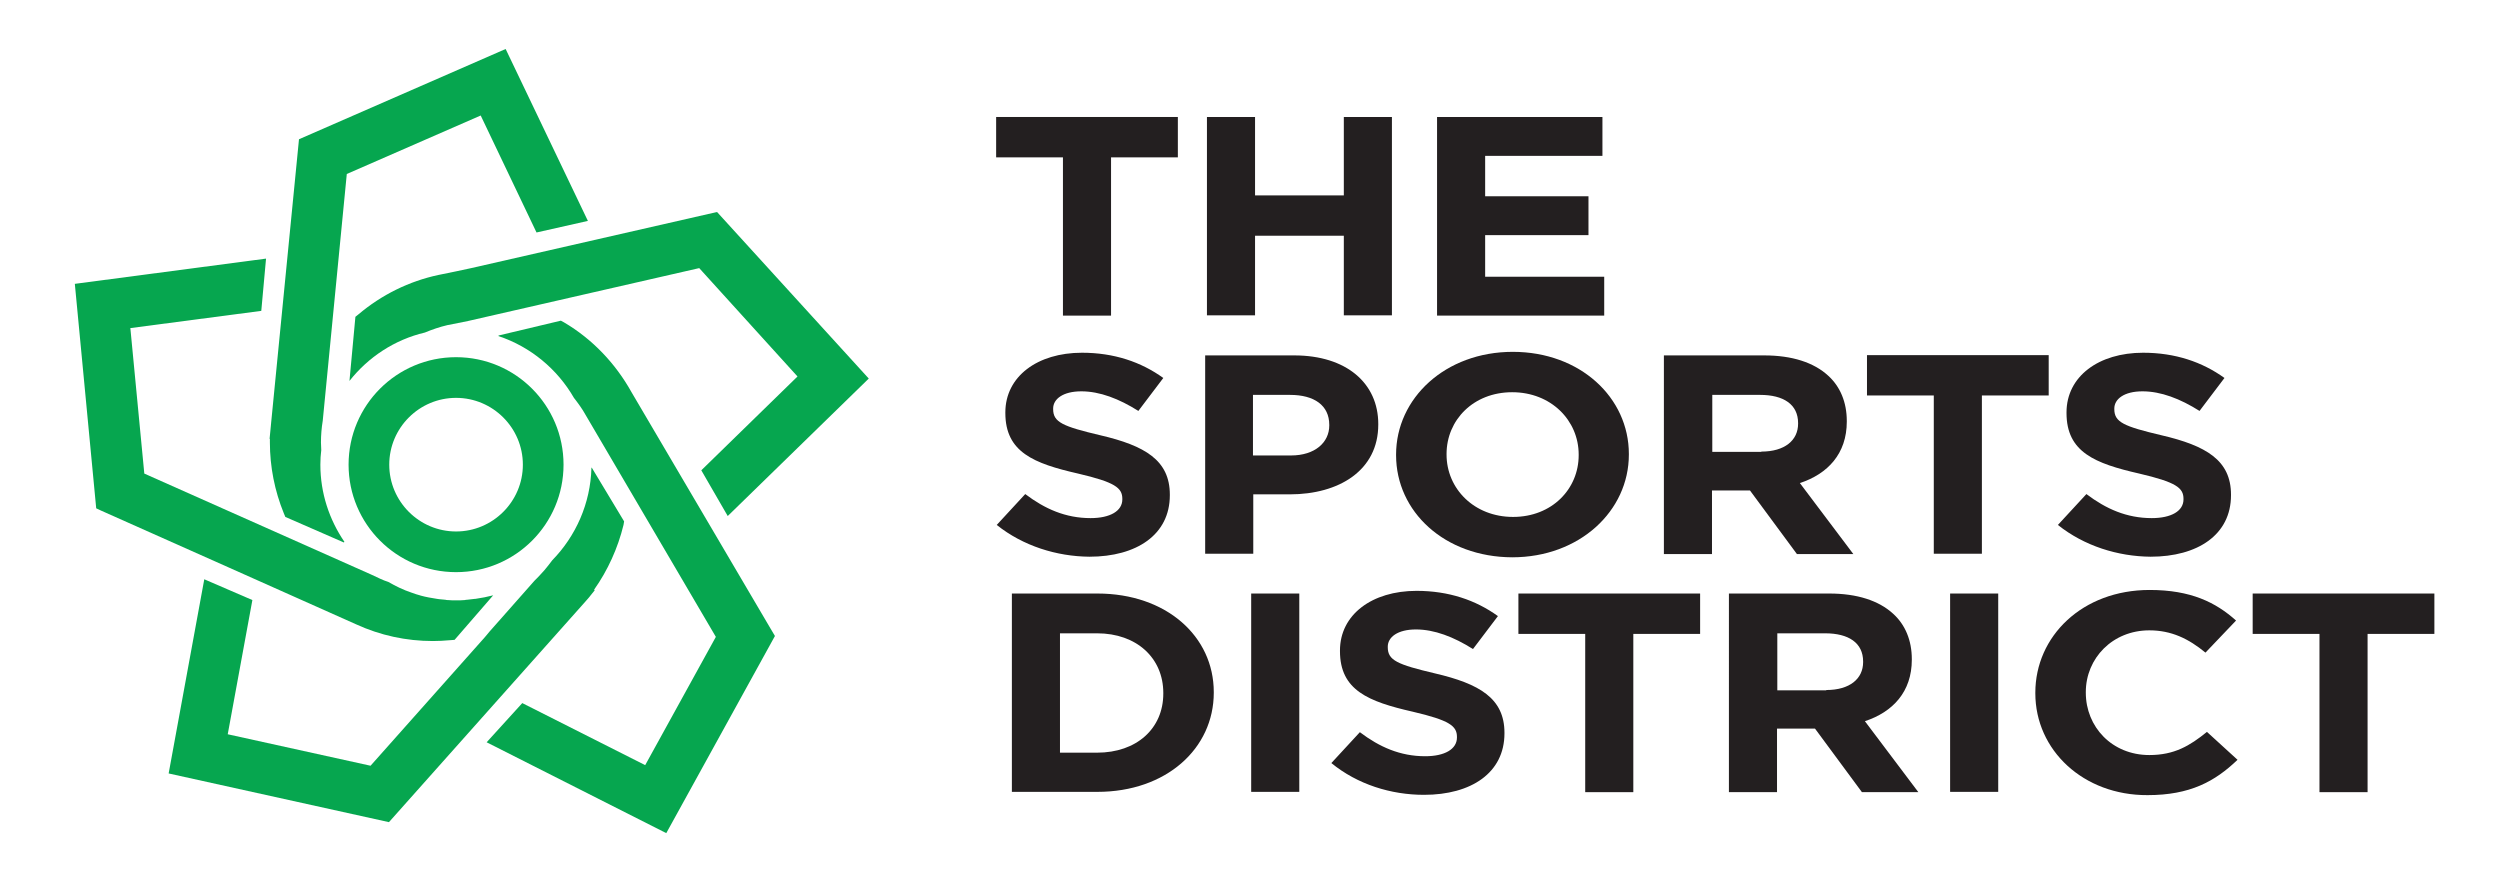
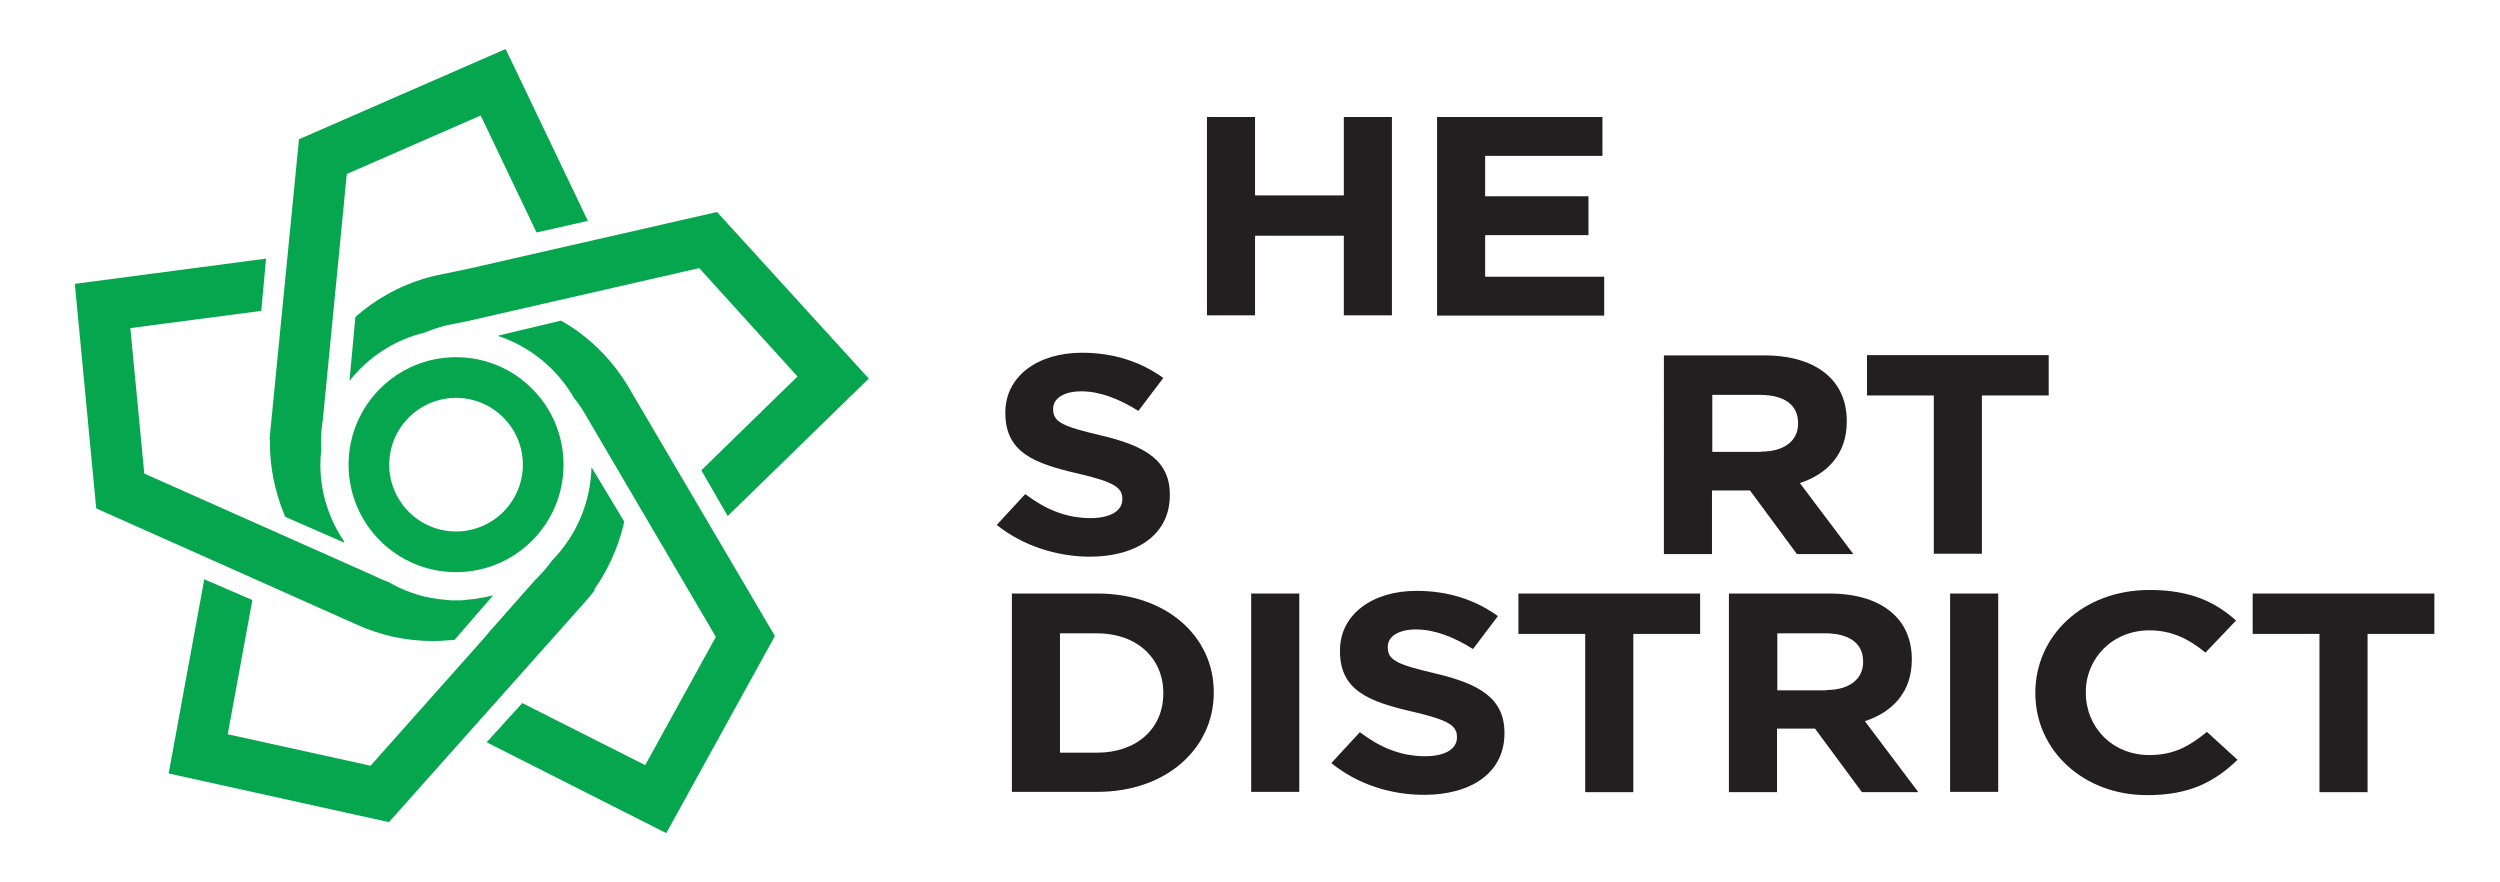
<svg xmlns="http://www.w3.org/2000/svg" version="1.1" id="Layer_1" x="0px" y="0px" viewBox="0 0 842 297" style="enable-background:new 0 0 842 297;" xml:space="preserve">
  <style type="text/css">
	.st0{fill:#06A64F;}
	.st1{fill:#231F20;}
</style>
  <g>
    <path class="st0" d="M259.4,211.5c-28.7-48.8-46.2-78.5-46.7-79.4c-5.4-9.7-13.2-17.9-22.7-23.5l-1.1-0.6l-21,5l0,0.2   c10.8,3.6,19.8,11.1,25.4,20.8c1.4,1.8,2.8,3.7,3.9,5.7l43.9,74.8l-23.8,43.2l-41.4-20.9l-12,13.2l60.5,30.6l36.6-66.4L259.4,211.5   z" />
    <path class="st0" d="M241.5,71.4l-82.8,18.9c0,0-9.7,2.1-11,2.3c-9.9,2.1-19.2,6.7-27,13.3l-1,0.8l-2,21.6   c6.3-8,15.2-13.9,25.4-16.3c2.4-1,5-1.9,7.6-2.5l7-1.4l77.8-17.8l33.1,36.5l-32.4,31.6l8.9,15.4l47.5-46.3L241.5,71.4z" />
    <path class="st0" d="M107.9,156.5c0-1.7,0.1-3.3,0.3-4.9c0-0.9-0.1-1.7-0.1-2.6c0-2.4,0.2-4.9,0.6-7.3c0.1-0.9,5-51.6,8.1-83.1   l45.1-19.7l18.8,39.4l17.3-3.9l-27.7-57.9l-69.6,30.4l-9.4,95.7l-0.2,2.1l-0.3,3.1l0.1,0c0,0.4,0,0.8,0,1.2   c0,8.2,1.6,16.3,4.7,23.9l0.5,1.2l19.7,8.6l0.2-0.2C110.9,175,107.9,166.1,107.9,156.5z" />
    <path class="st0" d="M160.1,201.7c-0.1,0-0.2,0-0.2,0c-0.9,0.1-1.8,0.2-2.6,0.3c-0.2,0-0.5,0-0.7,0.1c-1,0.1-2,0.1-3,0.1l0,0l0,0   l0,0c-0.9,0-1.9,0-2.8-0.1c-0.3,0-0.5,0-0.8-0.1c-0.7-0.1-1.4-0.1-2.1-0.2c-0.2,0-0.5-0.1-0.7-0.1c-1.9-0.3-3.7-0.6-5.5-1.1   c-0.1,0-0.2-0.1-0.3-0.1c-0.8-0.2-1.7-0.5-2.5-0.8c-0.1,0-0.2-0.1-0.3-0.1c-2.7-0.9-5.4-2.2-7.8-3.6l0,0c-1-0.3-1.9-0.7-2.8-1.1   l-3-1.4c-0.2-0.1-0.4-0.2-76.4-34l-4.7-49l44.1-5.8l1.6-17.6l-64.4,8.5l7.2,75.6l1.7,0.8c0.9,0.4,85.1,37.9,85.9,38.3   c8.1,3.7,16.8,5.6,25.8,5.6c1.8,0,3.8-0.1,6-0.3l1.3-0.1l13-15l0,0C164.2,201,162.2,201.4,160.1,201.7z" />
    <path class="st0" d="M210.2,175.6l-10.9-18.1l-0.1,0c-0.3,12.1-5.3,23.1-13.2,31.2c-0.8,1.1-1.7,2.2-2.6,3.3l-1,1.1   c-0.7,0.8-1.4,1.5-2.3,2.4l-0.1,0.1l-15.2,17.2l-1.5,1.8l-38.5,43.3l-48.1-10.6l8.3-45.2l-16.2-7l-12,65.4l74.2,16.4l65.9-74   l1.4-1.6l2-2.5l-0.2-0.2c4.6-6.5,8-14,9.9-21.8L210.2,175.6z" />
    <path class="st0" d="M153.6,192.7c-20,0-36.2-16.2-36.2-36.2c0-20,16.2-36.2,36.2-36.2c20,0,36.2,16.2,36.2,36.2   C189.8,176.5,173.6,192.7,153.6,192.7z M153.6,134c-12.4,0-22.5,10.1-22.5,22.5s10.1,22.5,22.5,22.5c12.4,0,22.5-10.1,22.5-22.5   S166,134,153.6,134z" />
  </g>
  <g>
-     <path class="st1" d="M358,53h-22.5V39.4h61.2V53h-22.5v53.3H358V53z" />
    <path class="st1" d="M406.5,39.4h16.2v26.4h29.9V39.4h16.2v66.8h-16.2V79.4h-29.9v26.8h-16.2V39.4z" />
    <path class="st1" d="M484,39.4h55.7v13.1h-39.5v13.6h34.8v13.1h-34.8v14h40.1v13.1H484V39.4z" />
    <path class="st1" d="M335.7,176.8l9.6-10.4c6.6,5,13.6,8.1,22,8.1c6.6,0,10.7-2.4,10.7-6.3V168c0-3.7-2.5-5.6-14.9-8.5   c-14.9-3.4-24.5-7.2-24.5-20.4v-0.2c0-12.1,10.8-20.1,25.8-20.1c10.8,0,19.9,3.1,27.4,8.5l-8.4,11.1c-6.5-4.1-13-6.6-19.2-6.6   c-6.2,0-9.5,2.6-9.5,5.8v0.2c0,4.4,3.2,5.8,15.9,8.8c15,3.5,23.4,8.4,23.4,20v0.2c0,13.3-11.2,20.7-27.1,20.7   C355.9,187.4,344.6,183.9,335.7,176.8z" />
-     <path class="st1" d="M405.7,119.7h30.2c17.6,0,28.3,9.4,28.3,23.1v0.2c0,15.5-13.3,23.5-29.8,23.5h-12.3v20h-16.2V119.7z    M434.8,153.4c8.1,0,12.9-4.4,12.9-10.1v-0.2c0-6.6-5.1-10.1-13.2-10.1h-12.5v20.4H434.8z" />
-     <path class="st1" d="M470.2,153.3v-0.2c0-19,16.6-34.6,39.3-34.6s39.1,15.4,39.1,34.4v0.2c0,19-16.6,34.6-39.3,34.6   C486.5,187.6,470.2,172.3,470.2,153.3z M531.7,153.3v-0.2c0-11.5-9.3-21-22.4-21s-22.1,9.4-22.1,20.8v0.2c0,11.5,9.3,21,22.4,21   S531.7,164.7,531.7,153.3z" />
    <path class="st1" d="M560.5,119.7h33.7c9.4,0,16.7,2.4,21.5,6.8c4.1,3.7,6.3,9,6.3,15.3v0.2c0,10.8-6.4,17.6-15.8,20.7l18,23.9h-19   l-15.8-21.4h-12.8v21.4h-16.2V119.7z M593.2,152.1c7.9,0,12.4-3.8,12.4-9.4v-0.2c0-6.3-4.9-9.5-12.8-9.5h-16.1v19.2H593.2z" />
    <path class="st1" d="M651.3,133.2h-22.5v-13.6H690v13.6h-22.5v53.3h-16.2V133.2z" />
-     <path class="st1" d="M693.1,176.8l9.6-10.4c6.6,5,13.6,8.1,22,8.1c6.6,0,10.7-2.4,10.7-6.3V168c0-3.7-2.5-5.6-14.9-8.5   c-14.9-3.4-24.5-7.2-24.5-20.4v-0.2c0-12.1,10.8-20.1,25.8-20.1c10.8,0,19.9,3.1,27.4,8.5l-8.4,11.1c-6.5-4.1-13-6.6-19.2-6.6   s-9.5,2.6-9.5,5.8v0.2c0,4.4,3.2,5.8,15.9,8.8c15,3.5,23.4,8.4,23.4,20v0.2c0,13.3-11.2,20.7-27.1,20.7   C713.3,187.4,702,183.9,693.1,176.8z" />
    <path class="st1" d="M340.8,199.9h28.8c23.2,0,39.2,14.4,39.2,33.2v0.2c0,18.8-16,33.4-39.2,33.4h-28.8V199.9z M357,213.2v40.3   h12.5c13.3,0,22.3-8.1,22.3-19.9v-0.2c0-11.8-9-20.1-22.3-20.1H357z" />
    <path class="st1" d="M421.4,199.9h16.2v66.8h-16.2V199.9z" />
    <path class="st1" d="M448.4,257l9.6-10.4c6.6,5,13.6,8.1,22,8.1c6.6,0,10.7-2.4,10.7-6.3v-0.2c0-3.7-2.5-5.6-14.9-8.5   c-14.9-3.4-24.5-7.2-24.5-20.4v-0.2c0-12.1,10.8-20.1,25.8-20.1c10.8,0,19.9,3.1,27.4,8.5l-8.4,11.1c-6.5-4.1-13-6.6-19.2-6.6   c-6.2,0-9.5,2.6-9.5,5.8v0.2c0,4.4,3.2,5.8,15.9,8.8c15,3.5,23.4,8.4,23.4,20v0.2c0,13.3-11.2,20.7-27.1,20.7   C468.5,267.7,457.2,264.2,448.4,257z" />
    <path class="st1" d="M533.9,213.5h-22.5v-13.6h61.2v13.6h-22.5v53.3h-16.2V213.5z" />
    <path class="st1" d="M582.4,199.9h33.7c9.4,0,16.7,2.4,21.5,6.8c4.1,3.7,6.3,9,6.3,15.3v0.2c0,10.8-6.4,17.6-15.8,20.7l18,23.9h-19   l-15.8-21.4h-12.8v21.4h-16.2V199.9z M615.1,232.4c7.9,0,12.4-3.8,12.4-9.4v-0.2c0-6.3-4.9-9.5-12.8-9.5h-16.1v19.2H615.1z" />
    <path class="st1" d="M656.7,199.9H673v66.8h-16.2V199.9z" />
    <path class="st1" d="M685.5,233.5v-0.2c0-19,15.8-34.6,38.5-34.6c13.9,0,22.3,4.2,29.1,10.3l-10.3,10.8c-5.7-4.7-11.5-7.5-18.9-7.5   c-12.4,0-21.4,9.4-21.4,20.8v0.2c0,11.5,8.8,21,21.4,21c8.4,0,13.6-3.1,19.4-7.8l10.3,9.4c-7.6,7.3-16,11.9-30.3,11.9   C701.7,267.9,685.5,252.7,685.5,233.5z" />
    <path class="st1" d="M781.2,213.5h-22.5v-13.6h61.2v13.6h-22.5v53.3h-16.2V213.5z" />
  </g>
</svg>